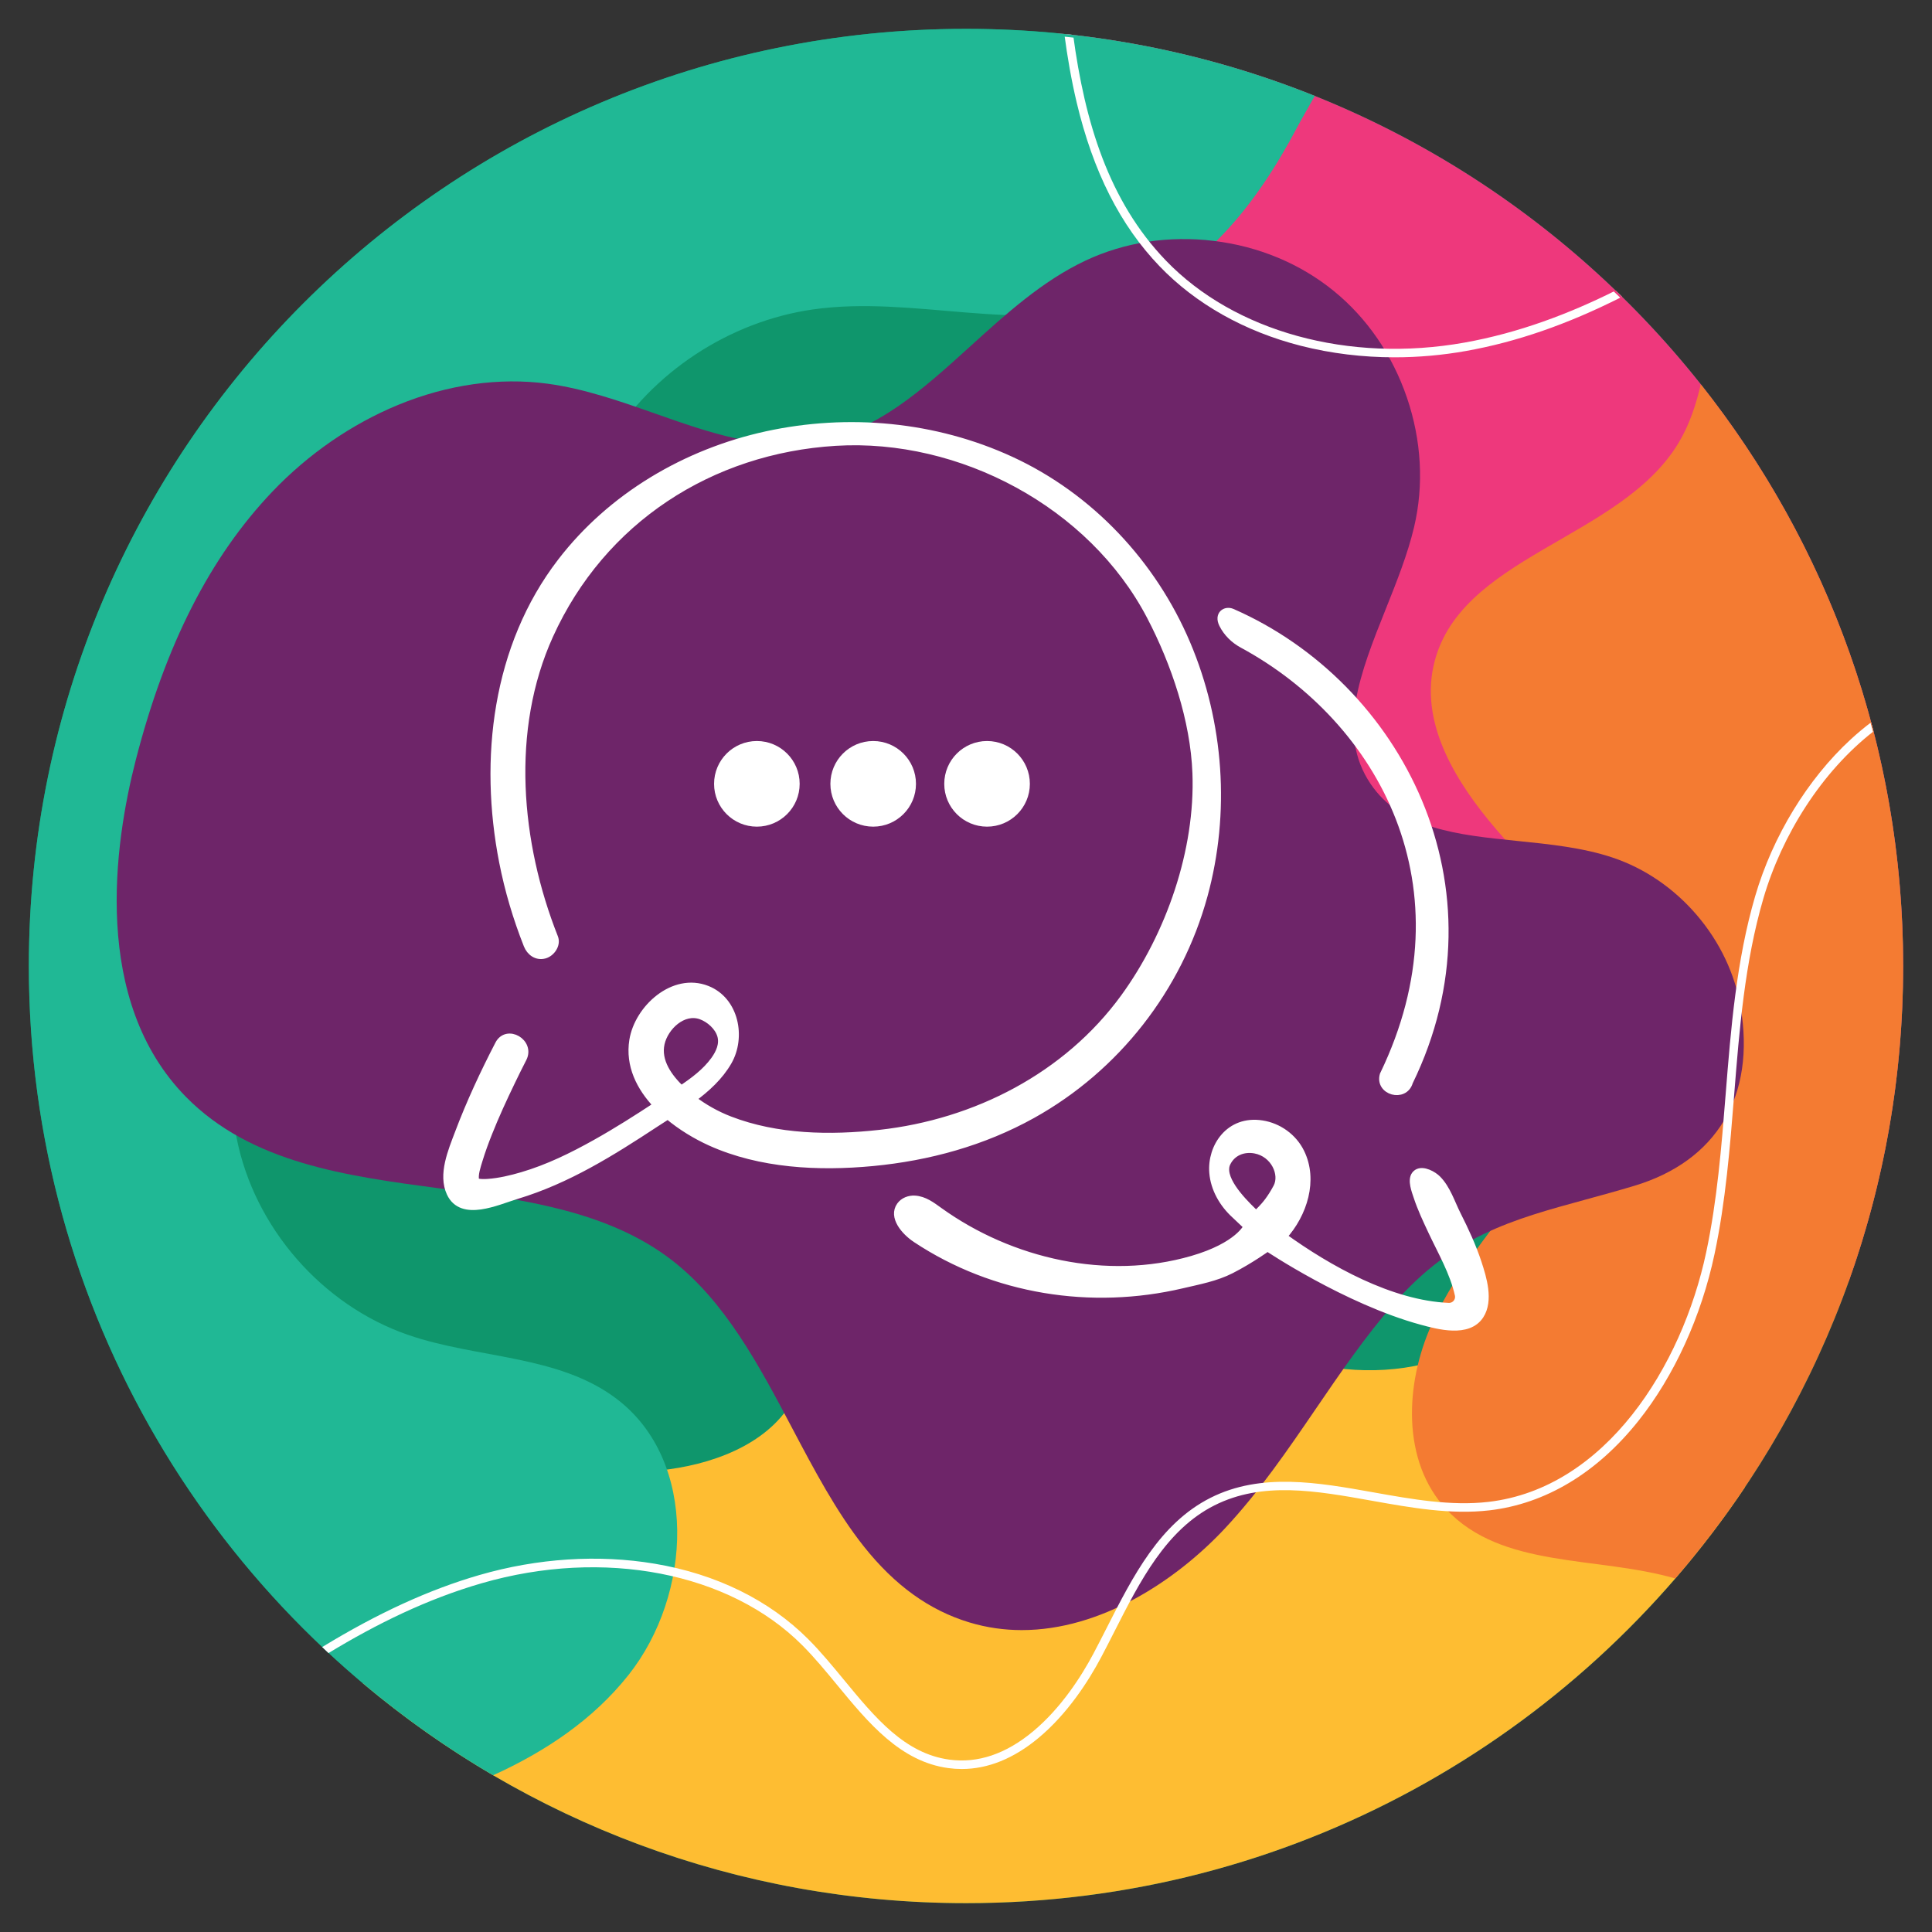
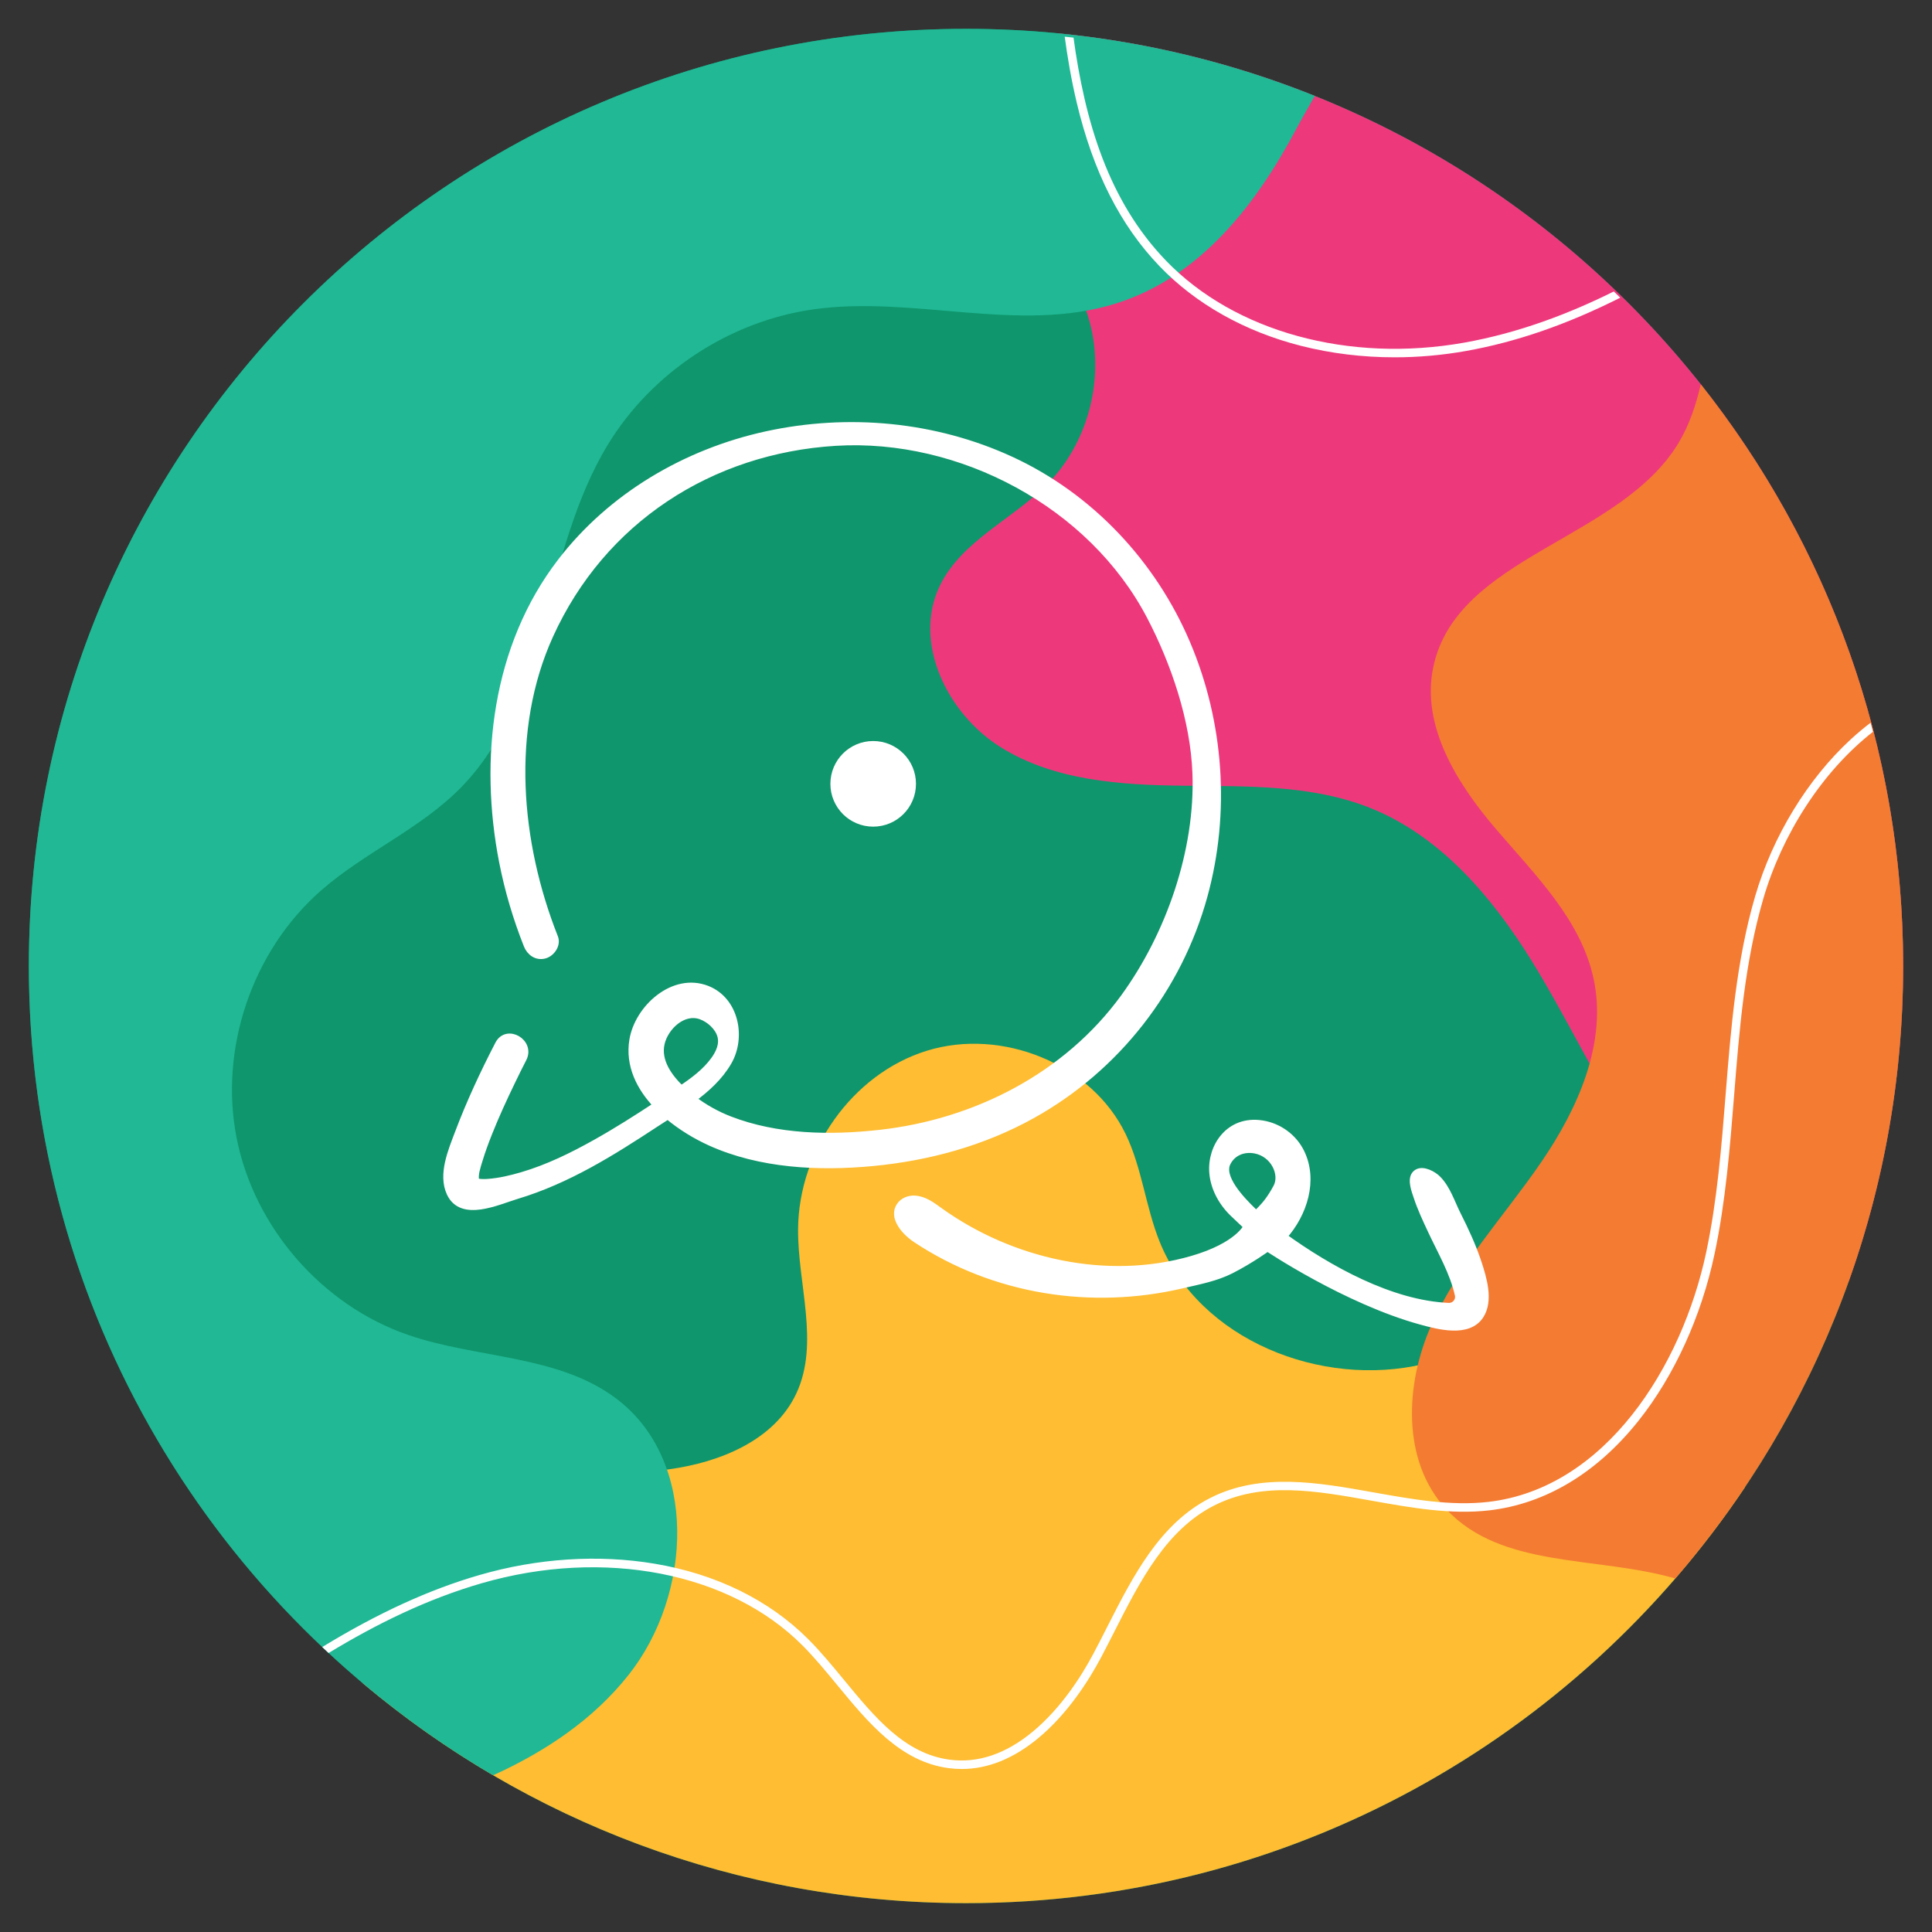
<svg xmlns="http://www.w3.org/2000/svg" xmlns:ns1="http://www.serif.com/" width="100%" height="100%" viewBox="0 0 1250 1250" version="1.1" xml:space="preserve" style="fill-rule:evenodd;clip-rule:evenodd;stroke-linejoin:round;stroke-miterlimit:2;">
  <rect x="0" y="0" width="1250" height="1250" fill="#333333" stroke="none" />
  <rect id="Page-38" ns1:id="Page 38" x="0" y="0" width="1250" height="1250" style="fill:none;" />
  <g id="Layer-1" ns1:id="Layer 1">
    <path d="M625,18.668c-334.867,-0 -606.333,271.462 -606.333,606.333c-0,334.867 271.466,606.329 606.333,606.329c334.867,0 606.333,-271.462 606.333,-606.329c0,-334.871 -271.466,-606.333 -606.333,-606.333" style="fill:#0f966c;fill-rule:nonzero;" />
    <g>
      <clipPath id="_clip1">
        <path d="M18.667,625c-0,334.867 271.466,606.333 606.333,606.333c334.867,0 606.333,-271.466 606.333,-606.333c0,-334.867 -271.466,-606.333 -606.333,-606.333c-334.867,-0 -606.333,271.466 -606.333,606.333Z" clip-rule="nonzero" />
      </clipPath>
      <g clip-path="url(#_clip1)">
-         <path d="M1212.17,473.18c-33.7,26.221 -59.258,67.125 -71.254,108.075c-12.071,41.2 -15.558,84.971 -18.933,127.3c-2.704,33.871 -5.496,68.9 -12.65,102.671c-8.604,40.621 -26.125,79.029 -49.333,108.146c-26.8,33.625 -60.121,53.617 -96.363,57.821c-25,2.896 -50.858,-1.725 -75.871,-6.192c-36.504,-6.525 -70.987,-12.687 -102.079,3.004c-31.225,15.755 -48.137,49.059 -64.496,81.263c-2.887,5.679 -5.871,11.554 -8.866,17.192c-7.971,14.995 -21.446,36.179 -40.363,51.945c-16.062,13.384 -32.75,20.134 -49.712,20.134c-2.875,-0 -5.755,-0.196 -8.642,-0.584c-31.075,-4.17 -51.783,-29.287 -71.813,-53.579c-7.291,-8.846 -14.833,-17.996 -22.712,-25.891c-47.104,-47.221 -128.525,-62.975 -207.429,-40.134c-35.275,10.213 -67.946,26.267 -99.042,45.138c-1.383,-1.284 -2.754,-2.575 -4.125,-3.871c35.971,-21.946 69.221,-37.179 101.633,-46.563c37.717,-10.916 76.942,-13.458 113.438,-7.345c39.792,6.658 74.175,23.562 99.429,48.879c8.063,8.083 15.688,17.337 23.063,26.283c20.241,24.55 39.358,47.738 68.291,51.621c18.346,2.462 36.542,-3.7 54.092,-18.325c18.229,-15.192 31.283,-35.738 39.025,-50.296c2.971,-5.592 5.942,-11.442 8.817,-17.1c16.762,-33 34.091,-67.121 66.929,-83.687c32.733,-16.517 69.741,-9.905 105.533,-3.513c24.617,4.4 50.071,8.95 74.267,6.142c75.566,-8.763 125.237,-87.492 140.937,-161.634c7.079,-33.42 9.859,-68.266 12.546,-101.962c3.396,-42.608 6.908,-86.667 19.138,-128.413c11.337,-38.695 33.879,-75.645 61.841,-101.379c4.309,-3.966 8.7,-7.625 13.159,-11c0.525,1.946 1.041,3.896 1.545,5.854" style="fill:#fff;fill-rule:nonzero;" />
-         <path d="M696.599,66.262c10.65,44.866 28.217,79.562 53.7,106.071c23.458,24.4 55.1,42.187 91.492,51.437c19.416,4.933 39.846,7.413 60.546,7.413c15.358,-0 30.866,-1.367 46.212,-4.105c32.642,-5.829 65.342,-17.141 99.967,-34.579c0.312,-0.154 0.629,-0.316 0.941,-0.475c-1.379,-1.35 -2.766,-2.691 -4.154,-4.029c-29.996,15.008 -62.812,27.421 -97.725,33.654c-74.871,13.367 -148.941,-6.991 -193.304,-53.137c-36.921,-38.404 -52.412,-89.496 -59.958,-145.925c-1.896,-0.213 -3.796,-0.413 -5.696,-0.613c1.971,14.934 4.533,29.775 7.979,44.288" style="fill:#fff;fill-rule:nonzero;" />
+         <path d="M696.599,66.262c10.65,44.866 28.217,79.562 53.7,106.071c23.458,24.4 55.1,42.187 91.492,51.437c19.416,4.933 39.846,7.413 60.546,7.413c32.642,-5.829 65.342,-17.141 99.967,-34.579c0.312,-0.154 0.629,-0.316 0.941,-0.475c-1.379,-1.35 -2.766,-2.691 -4.154,-4.029c-29.996,15.008 -62.812,27.421 -97.725,33.654c-74.871,13.367 -148.941,-6.991 -193.304,-53.137c-36.921,-38.404 -52.412,-89.496 -59.958,-145.925c-1.896,-0.213 -3.796,-0.413 -5.696,-0.613c1.971,14.934 4.533,29.775 7.979,44.288" style="fill:#fff;fill-rule:nonzero;" />
      </g>
    </g>
    <path d="M625,1231.33c210.042,0 395.133,-106.808 503.942,-269.067c-0.359,-8.991 -1.513,-17.945 -3.613,-26.775c-9.271,-39.012 -39.804,-74.512 -79.341,-81.204c-42.434,-7.175 -82.771,18.25 -124.642,28.209c-66.517,15.82 -145.321,-15.509 -170.963,-78.896c-9.145,-22.609 -11.441,-47.684 -21.991,-69.675c-21.942,-45.742 -80.296,-69.096 -128.754,-54.092c-48.463,15.008 -82.892,64.629 -83.284,115.358c-0.275,35.867 14.038,73.788 -1.104,106.305c-14.092,30.258 -49.321,44.629 -82.396,49.137c-33.075,4.513 -67.271,2.05 -99.291,11.483c-53.375,15.734 -94.446,66.642 -98.53,122.138c-0.116,1.587 -0.195,3.204 -0.241,4.842c105.454,88.758 241.583,142.237 390.208,142.237" style="fill:#febd32;fill-rule:nonzero;" />
    <path d="M684.293,21.542c-16.612,9.812 -30.225,24.662 -34.996,43.129c-12.545,48.579 37.013,89.279 53.555,136.646c13.141,37.646 3.341,82.316 -24.359,111c-22.621,23.425 -56.171,37.279 -70.383,66.579c-17.821,36.746 4.758,83.008 39.421,104.608c34.658,21.6 77.508,24.421 118.346,24.846c40.837,0.421 82.979,-0.721 120.879,14.488c45.271,18.166 78.691,57.512 104.337,99.004c25.646,41.491 45.513,86.583 74.267,125.983c27.808,38.096 80.008,73.988 130.75,81.288c22.796,-63.784 35.221,-132.496 35.221,-204.113c-0,-314.862 -240,-573.658 -547.038,-603.458" style="fill:#ee387c;fill-rule:nonzero;" />
    <path d="M1231.33,625c0,-142.196 -48.958,-272.954 -130.925,-376.354c-3.092,13.258 -7.3,26.075 -14.292,37.754c-37.787,63.121 -143.691,73.213 -158.791,145.213c-7.988,38.079 15.383,75.375 40.687,104.933c25.304,29.554 54.854,58.592 63.029,96.633c8.9,41.404 -9.962,83.825 -33.9,118.763c-23.937,34.941 -53.612,66.454 -70.933,105.104c-17.317,38.65 -19.321,88.471 9.546,119.458c35.837,38.484 97.217,30.104 148.167,44.775c91.854,-106.275 147.412,-244.787 147.412,-396.279" style="fill:#f47b32;fill-rule:nonzero;" />
    <path d="M625,18.668c-334.867,-0 -606.333,271.462 -606.333,606.333c-0,223.284 120.7,418.367 300.404,523.596c33.833,-15.404 64.583,-35.908 87.566,-64.879c41.267,-52.025 45.271,-138.388 -7.579,-178.588c-37.787,-28.741 -90.204,-25.97 -135.079,-41.47c-55.708,-19.242 -99.508,-69.559 -110.879,-127.388c-11.375,-57.825 10.1,-120.987 54.371,-159.892c28.291,-24.862 64.479,-39.975 90.821,-66.9c56.741,-57.991 52.795,-152.508 95.004,-221.8c28.471,-46.741 78.5,-79.725 132.679,-87.47c65.025,-9.3 133.321,15.837 195.996,-3.83c54.979,-17.254 91.092,-64.52 117,-113.483c3.091,-5.837 7.333,-13.046 11.692,-20.833c-69.75,-27.988 -145.905,-43.396 -225.663,-43.396" style="fill:#20b895;fill-rule:nonzero;" />
-     <path d="M661.128,1054.67c-11.269,0 -22.645,-1.554 -33.972,-4.978c-25.873,-7.826 -48.205,-23.908 -68.273,-49.169c-17.721,-22.306 -32.195,-49.719 -46.192,-76.23c-21.372,-40.468 -43.463,-82.319 -78.087,-109.036c-41.338,-31.904 -96.637,-39.258 -150.12,-46.365c-59.965,-7.97 -121.97,-16.212 -164.232,-59.278c-60.997,-62.152 -46.473,-163.241 -32.387,-217.969c19.189,-74.556 48.084,-131.319 88.338,-173.537c23.221,-24.355 51.352,-43.763 81.359,-56.126c31.981,-13.179 65.417,-17.925 96.692,-13.728c23.801,3.196 47.133,11.407 69.697,19.345c35.356,12.439 68.752,24.194 103.688,18.283c39.334,-6.653 68.961,-33.534 100.33,-61.992c22.886,-20.765 46.553,-42.236 74.502,-55.349c25.225,-11.835 53.884,-16.22 82.891,-12.679c29.002,3.54 55.768,14.693 77.408,32.253c21.636,17.555 38.061,41.454 47.5,69.104c9.438,27.649 11.05,56.603 4.661,83.725c-4.126,17.511 -11.309,35.499 -18.261,52.889c-16.515,41.329 -32.11,80.359 -9.916,113.309c19.734,29.301 56.268,33.016 94.95,36.949c20.823,2.116 42.356,4.304 61.608,10.747c20.752,6.942 39.588,19.791 54.469,37.155c14.881,17.367 24.694,37.945 28.382,59.518c9.809,57.438 -15.269,99.616 -68.81,115.724c-10.88,3.273 -21.22,6.094 -31.225,8.827c-47.996,13.104 -85.91,23.457 -124.382,67.519c-18.528,21.229 -34.784,45.039 -50.504,68.064c-17.925,26.256 -36.463,53.41 -58.594,77.113c-31.98,34.249 -80.659,65.912 -131.52,65.912" style="fill:#6e2569;fill-rule:nonzero;" />
    <g>
      <clipPath id="_clip2">
        <path d="M18.667,626.729c-0,334.871 271.466,606.338 606.333,606.338c334.867,-0 606.333,-271.467 606.333,-606.338c0,-334.867 -271.466,-606.329 -606.333,-606.329c-334.867,-0 -606.333,271.463 -606.333,606.329Z" clip-rule="nonzero" />
      </clipPath>
      <g clip-path="url(#_clip2)">
        <path d="M1212.17,473.18c-33.7,26.221 -59.258,67.125 -71.254,108.075c-12.071,41.2 -15.558,84.971 -18.933,127.3c-2.704,33.871 -5.496,68.9 -12.65,102.671c-8.604,40.621 -26.125,79.029 -49.333,108.146c-26.8,33.625 -60.121,53.617 -96.363,57.821c-25,2.896 -50.858,-1.725 -75.871,-6.192c-36.504,-6.525 -70.987,-12.687 -102.079,3.004c-31.225,15.755 -48.137,49.059 -64.496,81.263c-2.887,5.679 -5.871,11.554 -8.866,17.192c-7.971,14.995 -21.446,36.179 -40.363,51.945c-16.062,13.384 -32.75,20.134 -49.712,20.134c-2.875,-0 -5.755,-0.196 -8.642,-0.584c-31.075,-4.17 -51.783,-29.287 -71.813,-53.579c-7.291,-8.846 -14.833,-17.996 -22.712,-25.891c-47.104,-47.221 -128.525,-62.975 -207.429,-40.134c-35.275,10.213 -67.946,26.267 -99.042,45.138c-1.383,-1.284 -2.754,-2.575 -4.125,-3.871c35.971,-21.946 69.221,-37.179 101.633,-46.563c37.717,-10.916 76.942,-13.458 113.438,-7.345c39.792,6.658 74.175,23.562 99.429,48.879c8.063,8.083 15.688,17.337 23.063,26.283c20.241,24.55 39.358,47.738 68.291,51.621c18.346,2.462 36.542,-3.7 54.092,-18.325c18.229,-15.192 31.283,-35.738 39.025,-50.296c2.971,-5.592 5.942,-11.442 8.817,-17.1c16.762,-33 34.091,-67.121 66.929,-83.687c32.733,-16.517 69.741,-9.905 105.533,-3.513c24.617,4.4 50.071,8.95 74.267,6.142c75.566,-8.763 125.237,-87.492 140.937,-161.634c7.079,-33.42 9.859,-68.266 12.546,-101.962c3.396,-42.608 6.908,-86.667 19.138,-128.413c11.337,-38.695 33.879,-75.645 61.841,-101.379c4.309,-3.966 8.7,-7.625 13.159,-11c0.525,1.946 1.041,3.896 1.545,5.854" style="fill:#fff;fill-rule:nonzero;" />
        <path d="M696.599,66.262c10.65,44.866 28.217,79.562 53.7,106.071c23.458,24.4 55.1,42.187 91.492,51.437c19.416,4.933 39.846,7.413 60.546,7.413c15.358,-0 30.866,-1.367 46.212,-4.105c32.642,-5.829 65.342,-17.141 99.967,-34.579c0.312,-0.154 0.629,-0.316 0.941,-0.475c-1.379,-1.35 -2.766,-2.691 -4.154,-4.029c-29.996,15.008 -62.812,27.421 -97.725,33.654c-74.871,13.367 -148.941,-6.991 -193.304,-53.137c-36.921,-38.404 -52.412,-89.496 -59.958,-145.925c-1.896,-0.213 -3.796,-0.413 -5.696,-0.613c1.971,14.934 4.533,29.775 7.979,44.288" style="fill:#fff;fill-rule:nonzero;" />
      </g>
    </g>
  </g>
  <g>
    <path d="M427.717,675.151c2.424,-10.734 14.18,-22.059 25.859,-17.847c5.496,2.003 11.074,6.933 12.756,12.634c1.676,5.701 -0.915,11.299 -4.202,15.87c-5.546,7.678 -13.425,13.533 -21.409,18.875c-7.883,-7.55 -15.603,-18.002 -13.004,-29.532Zm351.258,-95.58c14.74,-53.67 10.631,-111.886 -11.068,-163.066c-21.982,-51.848 -62.533,-95.195 -113.813,-118.846c-49.243,-22.701 -105.343,-27.862 -158.202,-16.332c-52.048,11.376 -100.398,39.701 -133.006,82.175c-42.143,54.852 -50.676,127.654 -37.654,194.164c3.6,18.387 8.952,36.363 15.852,53.799c1.826,4.597 6.148,7.833 11.304,6.42c4.389,-1.207 8.254,-6.676 6.415,-11.299c-24.17,-61.041 -30.852,-134.408 -3.128,-195.525c33.933,-74.805 104.126,-119.976 185.033,-124.906c80.827,-4.905 165.59,40.06 203.494,112.554c15.821,30.276 28.301,67.127 29.585,101.486c1.9,50.024 -17.028,104.645 -46.56,145.219c-37.053,50.872 -96.083,81.02 -157.971,87.876c-32.095,3.569 -66.608,3.005 -97.095,-8.782c-8.474,-3.262 -16.741,-7.884 -24.062,-13.508c9.116,-6.728 17.462,-14.329 23.042,-23.985c9.212,-15.921 4.607,-39.752 -13.633,-46.968c-21.735,-8.628 -44.729,12.352 -48.052,33.05c-2.599,16.178 4.563,30.43 15.521,41.986c-12.963,8.526 -26.075,16.872 -39.624,24.447c-15.133,8.475 -30.836,16.178 -47.523,21.083c-7.18,2.106 -14.612,3.878 -22.095,4.417c-2.375,0.154 -4.671,0.231 -6.951,-0.308c-0.36,-0.103 -0.56,-0.128 -0.675,-0.154c0.028,-0.026 0.017,-0.077 -0.096,-0.18c-0.11,-0.103 -0.338,-0.796 -0.269,-0.488c-0.937,-3.775 1.014,-9.399 2.291,-13.584c1.764,-5.804 3.869,-11.479 6.096,-17.103c4.468,-11.273 9.55,-22.316 14.82,-33.23c2.439,-5.059 4.915,-10.092 7.498,-15.099c5.436,-10.478 -10.418,-19.774 -15.867,-9.271c-9.661,18.644 -18.608,37.852 -26.019,57.497c-4.338,11.505 -10.932,26.784 -5.298,38.828c7.591,16.23 30.318,5.393 43.057,1.541c32.755,-9.861 61.308,-27.76 89.674,-46.403c2.642,-1.747 5.37,-3.493 8.117,-5.239c8.541,7.216 18.346,13.045 27.457,17.18c32.3,14.611 70.116,16.435 104.948,13.148c36.26,-3.441 71.531,-13.097 103.469,-30.867c54.387,-30.277 94.524,-81.765 110.988,-141.727Z" style="fill:#fff;fill-rule:nonzero;stroke:#fff;stroke-width:4.58px;" />
-     <path d="M664.032,507.154c0,-14.046 -11.376,-25.423 -25.41,-25.423c-14.029,0 -25.4,11.377 -25.4,25.423c0,14.021 11.371,25.398 25.4,25.398c14.034,-0 25.41,-11.377 25.41,-25.398Z" style="fill:#fff;fill-rule:nonzero;stroke:#fff;stroke-width:4.58px;" />
    <path d="M590.344,507.154c0,-14.046 -11.368,-25.423 -25.397,-25.423c-14.029,0 -25.397,11.377 -25.397,25.423c-0,14.021 11.368,25.398 25.397,25.398c14.029,-0 25.397,-11.377 25.397,-25.398Z" style="fill:#fff;fill-rule:nonzero;stroke:#fff;stroke-width:4.58px;" />
-     <path d="M489.69,532.552c14.029,-0 25.4,-11.377 25.4,-25.398c-0,-14.046 -11.371,-25.423 -25.4,-25.423c-14.026,0 -25.397,11.377 -25.397,25.423c-0,14.021 11.371,25.398 25.397,25.398Z" style="fill:#fff;fill-rule:nonzero;stroke:#fff;stroke-width:4.58px;" />
    <path d="M826.097,768.086c-7.909,14.92 -14.406,16.589 -12.686,18.207c-6.009,-5.701 -21.211,-19.928 -20.415,-30.456c0.077,-1.181 0.359,-2.286 0.873,-3.338c3.364,-7.011 10.682,-9.862 18.104,-8.5c12.506,2.336 18.49,15.792 14.124,24.087Zm130.222,48.946c-3.544,-10.709 -8.295,-21.006 -13.379,-31.047c-3.929,-7.781 -6.626,-16.872 -12.892,-23.189c-0.308,-0.308 -0.667,-0.642 -1.052,-0.95c-3.544,-2.902 -10.375,-6.009 -13.508,-1.721c-2.594,3.57 0.154,10.529 1.336,14.098c2.516,7.679 6.008,15.049 9.424,22.342c6.189,13.225 14.149,26.784 17.308,41.165c0.873,3.98 -2.209,7.678 -6.292,7.524c-37.389,-1.541 -77.886,-24.268 -106.879,-45.222c13.2,-14.612 20.082,-36.568 11.274,-54.493c-4.802,-9.784 -14.381,-16.692 -25.166,-18.361c-21.212,-3.312 -33.178,14.895 -31.792,31.561c0.848,10.451 6.471,20.158 14.201,27.22c2.055,1.875 7.961,7.524 7.961,7.524c-0,0 -5.444,12.635 -35.669,21.366c-55.006,15.87 -116.946,2.003 -163.449,-31.406c-4.82,-3.467 -9.671,-7.216 -15.878,-7.602c-3.624,-0.205 -7.362,1.207 -9.473,4.16c-5.221,7.294 2.753,16.769 10.243,21.726c50.569,33.537 113.458,43.373 172.239,29.557c10.709,-2.517 21.777,-4.545 31.638,-9.579c12.84,-6.574 23.574,-14.406 23.574,-14.406c-0,-0 51.051,34.308 99.586,47.559c11.016,3.004 30.276,8.217 38.057,-3.749c6.292,-9.682 1.849,-24.165 -1.412,-34.077Z" style="fill:#fff;fill-rule:nonzero;stroke:#fff;stroke-width:4.58px;" />
-     <path d="M803.884,416.993c90.341,48.92 149.559,157.468 91.112,278.419c-3.185,10.837 13.687,15.537 16.871,4.648c61.144,-125.394 -6.856,-256.746 -114.711,-303.971c-4.237,-1.848 -9.373,1.387 -6.137,7.884c2.799,5.598 7.37,10.041 12.865,13.02Z" style="fill:#fff;fill-rule:nonzero;stroke:#fff;stroke-width:4.58px;" />
  </g>
</svg>